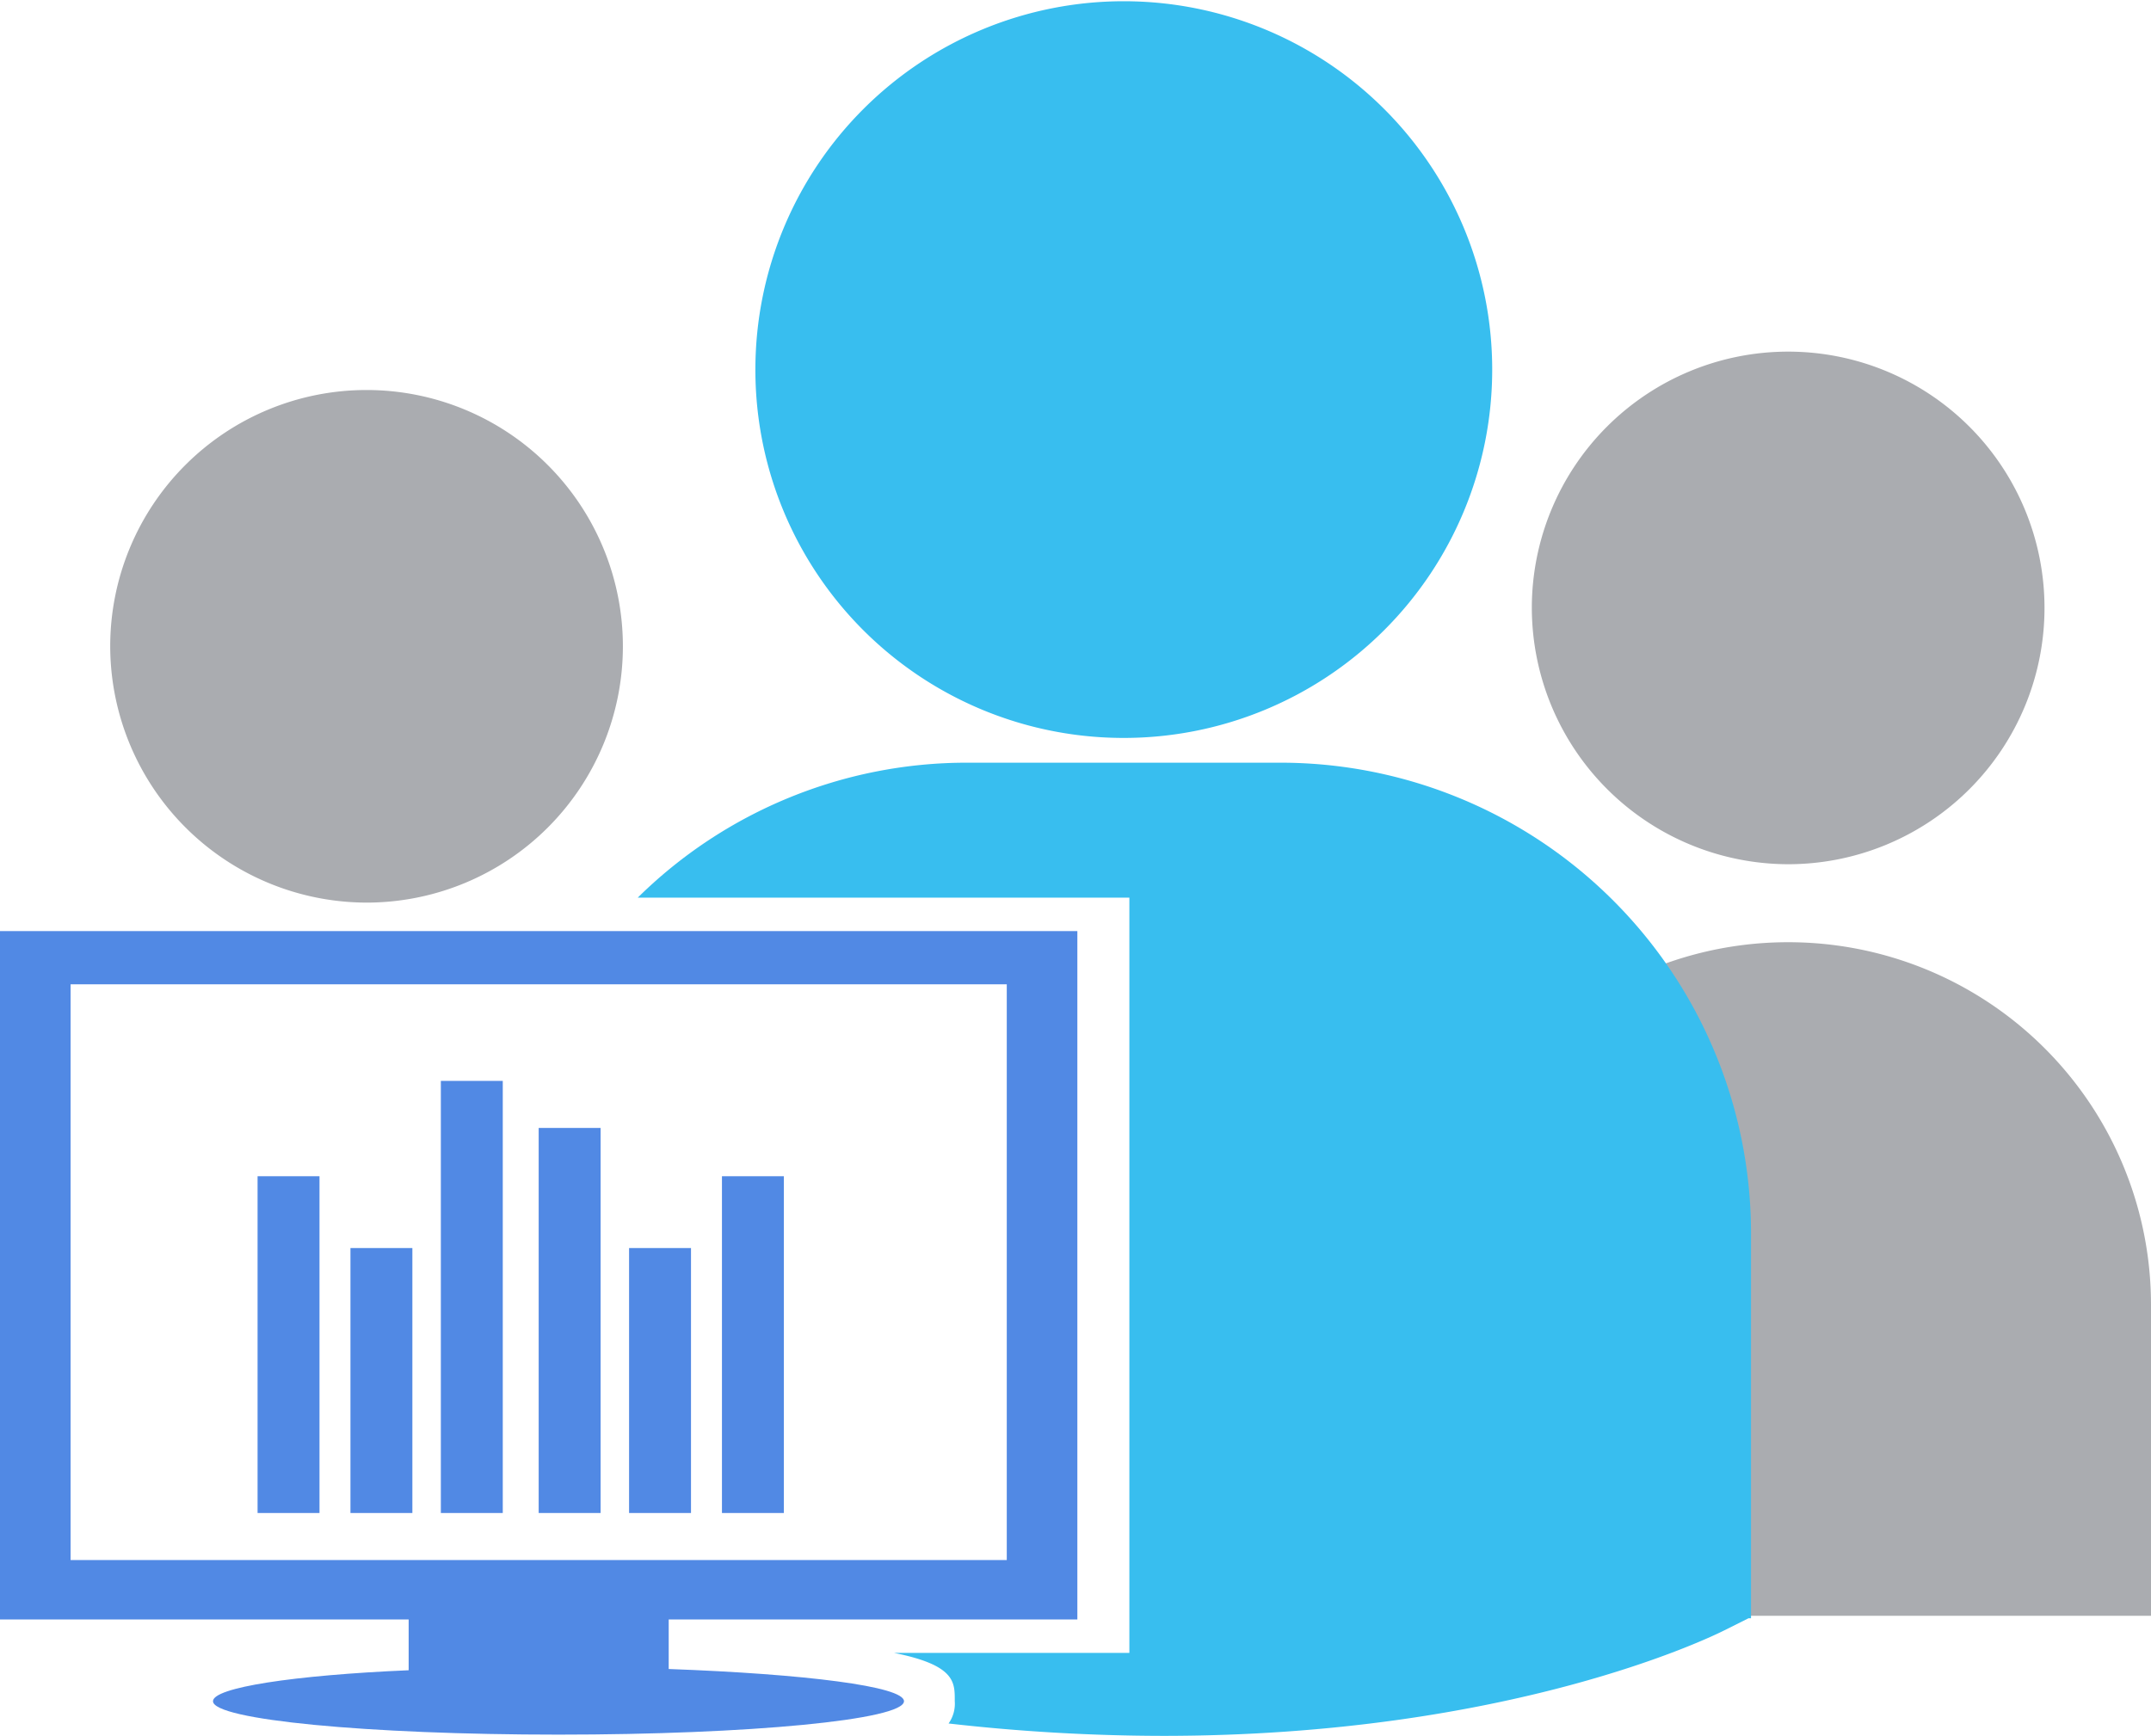
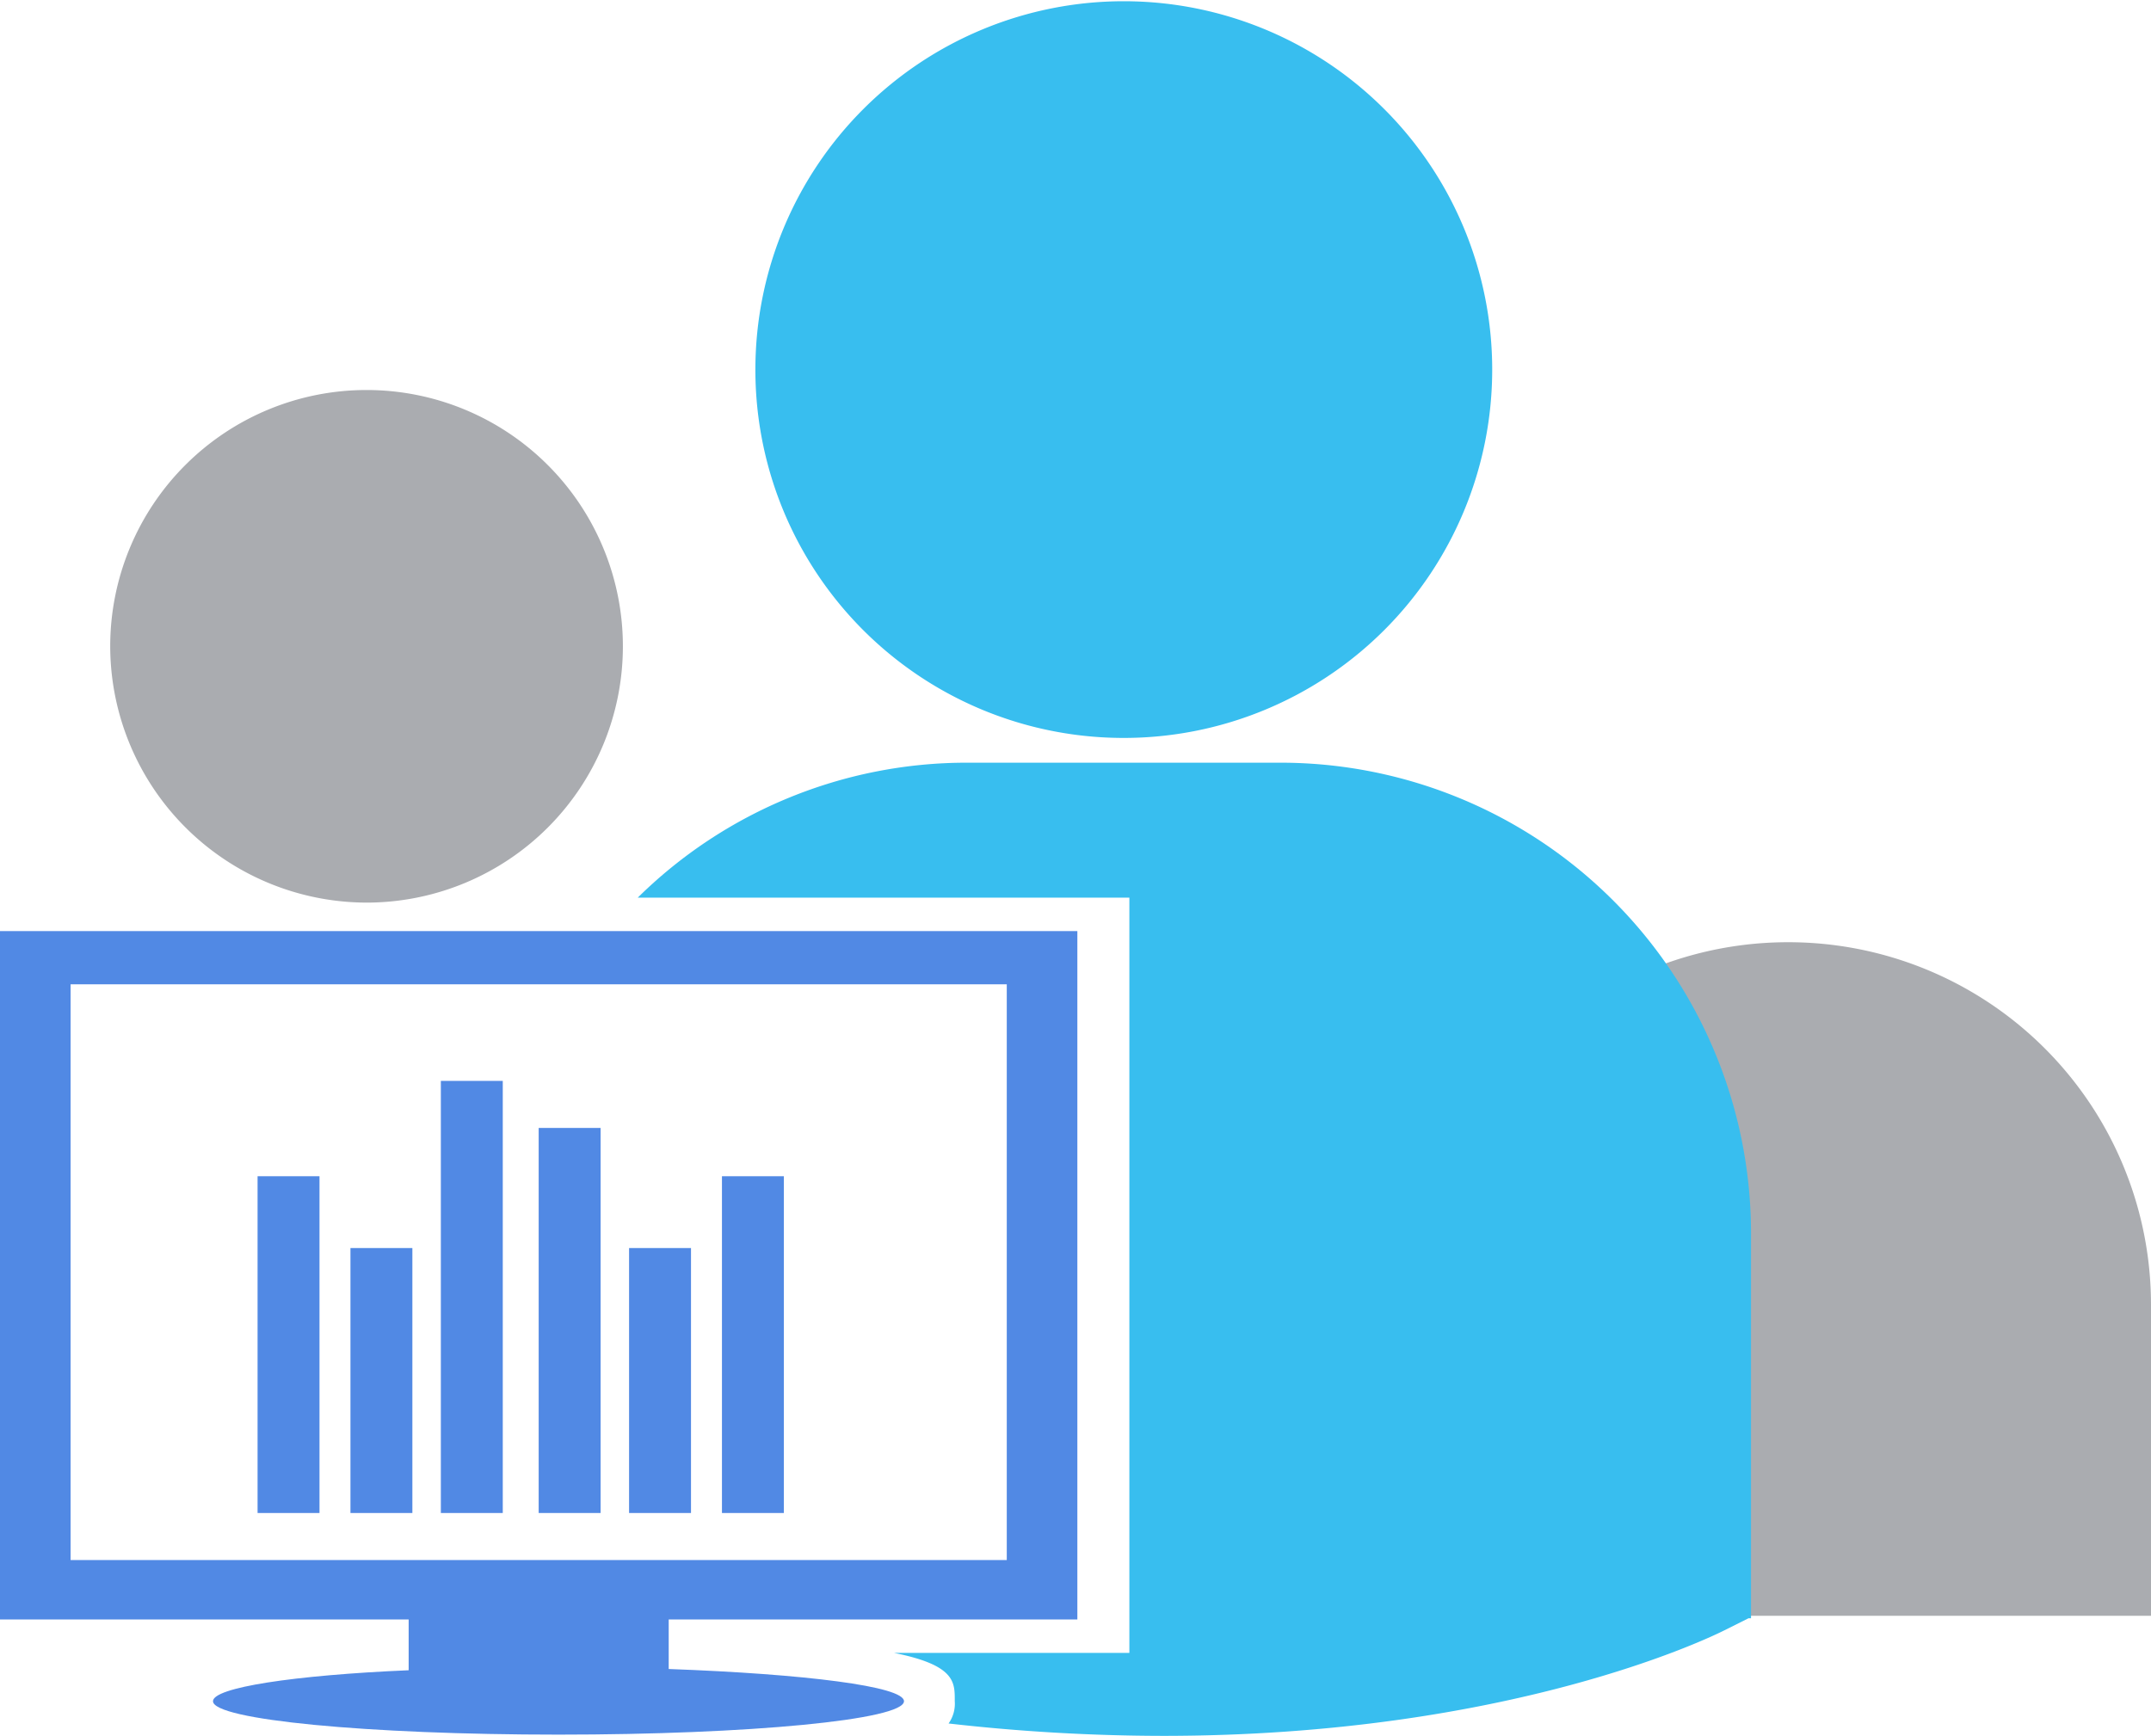
<svg xmlns="http://www.w3.org/2000/svg" width="173.7" height="140.2" viewBox="0 0 173.7 140.2">
  <defs>
    <style>.a{fill:#aaacb0;}.b{fill:#38beef;}.c{fill:#5189e4;}</style>
  </defs>
  <title>traitement-operations</title>
-   <path class="a" d="M144.4,69.8a20.7,20.7,0,1,0-20.7-20.7A20.74,20.74,0,0,0,144.4,69.8Z" />
  <path class="a" d="M144.4,76.1a29.28,29.28,0,0,0-29.3,29.3v25.1h58.6V105.4A29.28,29.28,0,0,0,144.4,76.1Z" />
  <path class="a" d="M29.6,72.9A20.7,20.7,0,1,0,8.9,52.2,20.74,20.74,0,0,0,29.6,72.9Z" />
  <path class="b" d="M61,29.8A29.75,29.75,0,1,1,90.7,59.6,29.73,29.73,0,0,1,61,29.8Zm42.4,31.8H78.1A37.82,37.82,0,0,0,51.5,72.5H91.2v61h-19c5,1,4.9,2.4,4.9,3.9a2.75,2.75,0,0,1-.5,1.8,154.6,154.6,0,0,0,17.3,1c28,0,44.3-8,45.3-8.5l2-1h.2v-31A38,38,0,0,0,103.4,61.6Z" />
  <path class="c" d="M87,130.8V75.2H0v55.6H33v4.1c-9.3.4-15.8,1.4-15.8,2.5,0,1.5,12.5,2.7,27.9,2.7S73,138.9,73,137.4c0-1.2-8-2.2-19-2.6v-4H87ZM5.7,126V79.5H81.3V126Z" />
  <rect class="c" x="20.8" y="95" width="5" height="27.2" />
  <rect class="c" x="28.3" y="100.8" width="5" height="21.4" />
  <rect class="c" x="35.6" y="87.3" width="5" height="34.9" />
  <rect class="c" x="58.3" y="95" width="5" height="27.2" />
  <rect class="c" x="50.8" y="100.8" width="5" height="21.4" />
  <rect class="c" x="43.5" y="91.1" width="5" height="31.1" />
</svg>